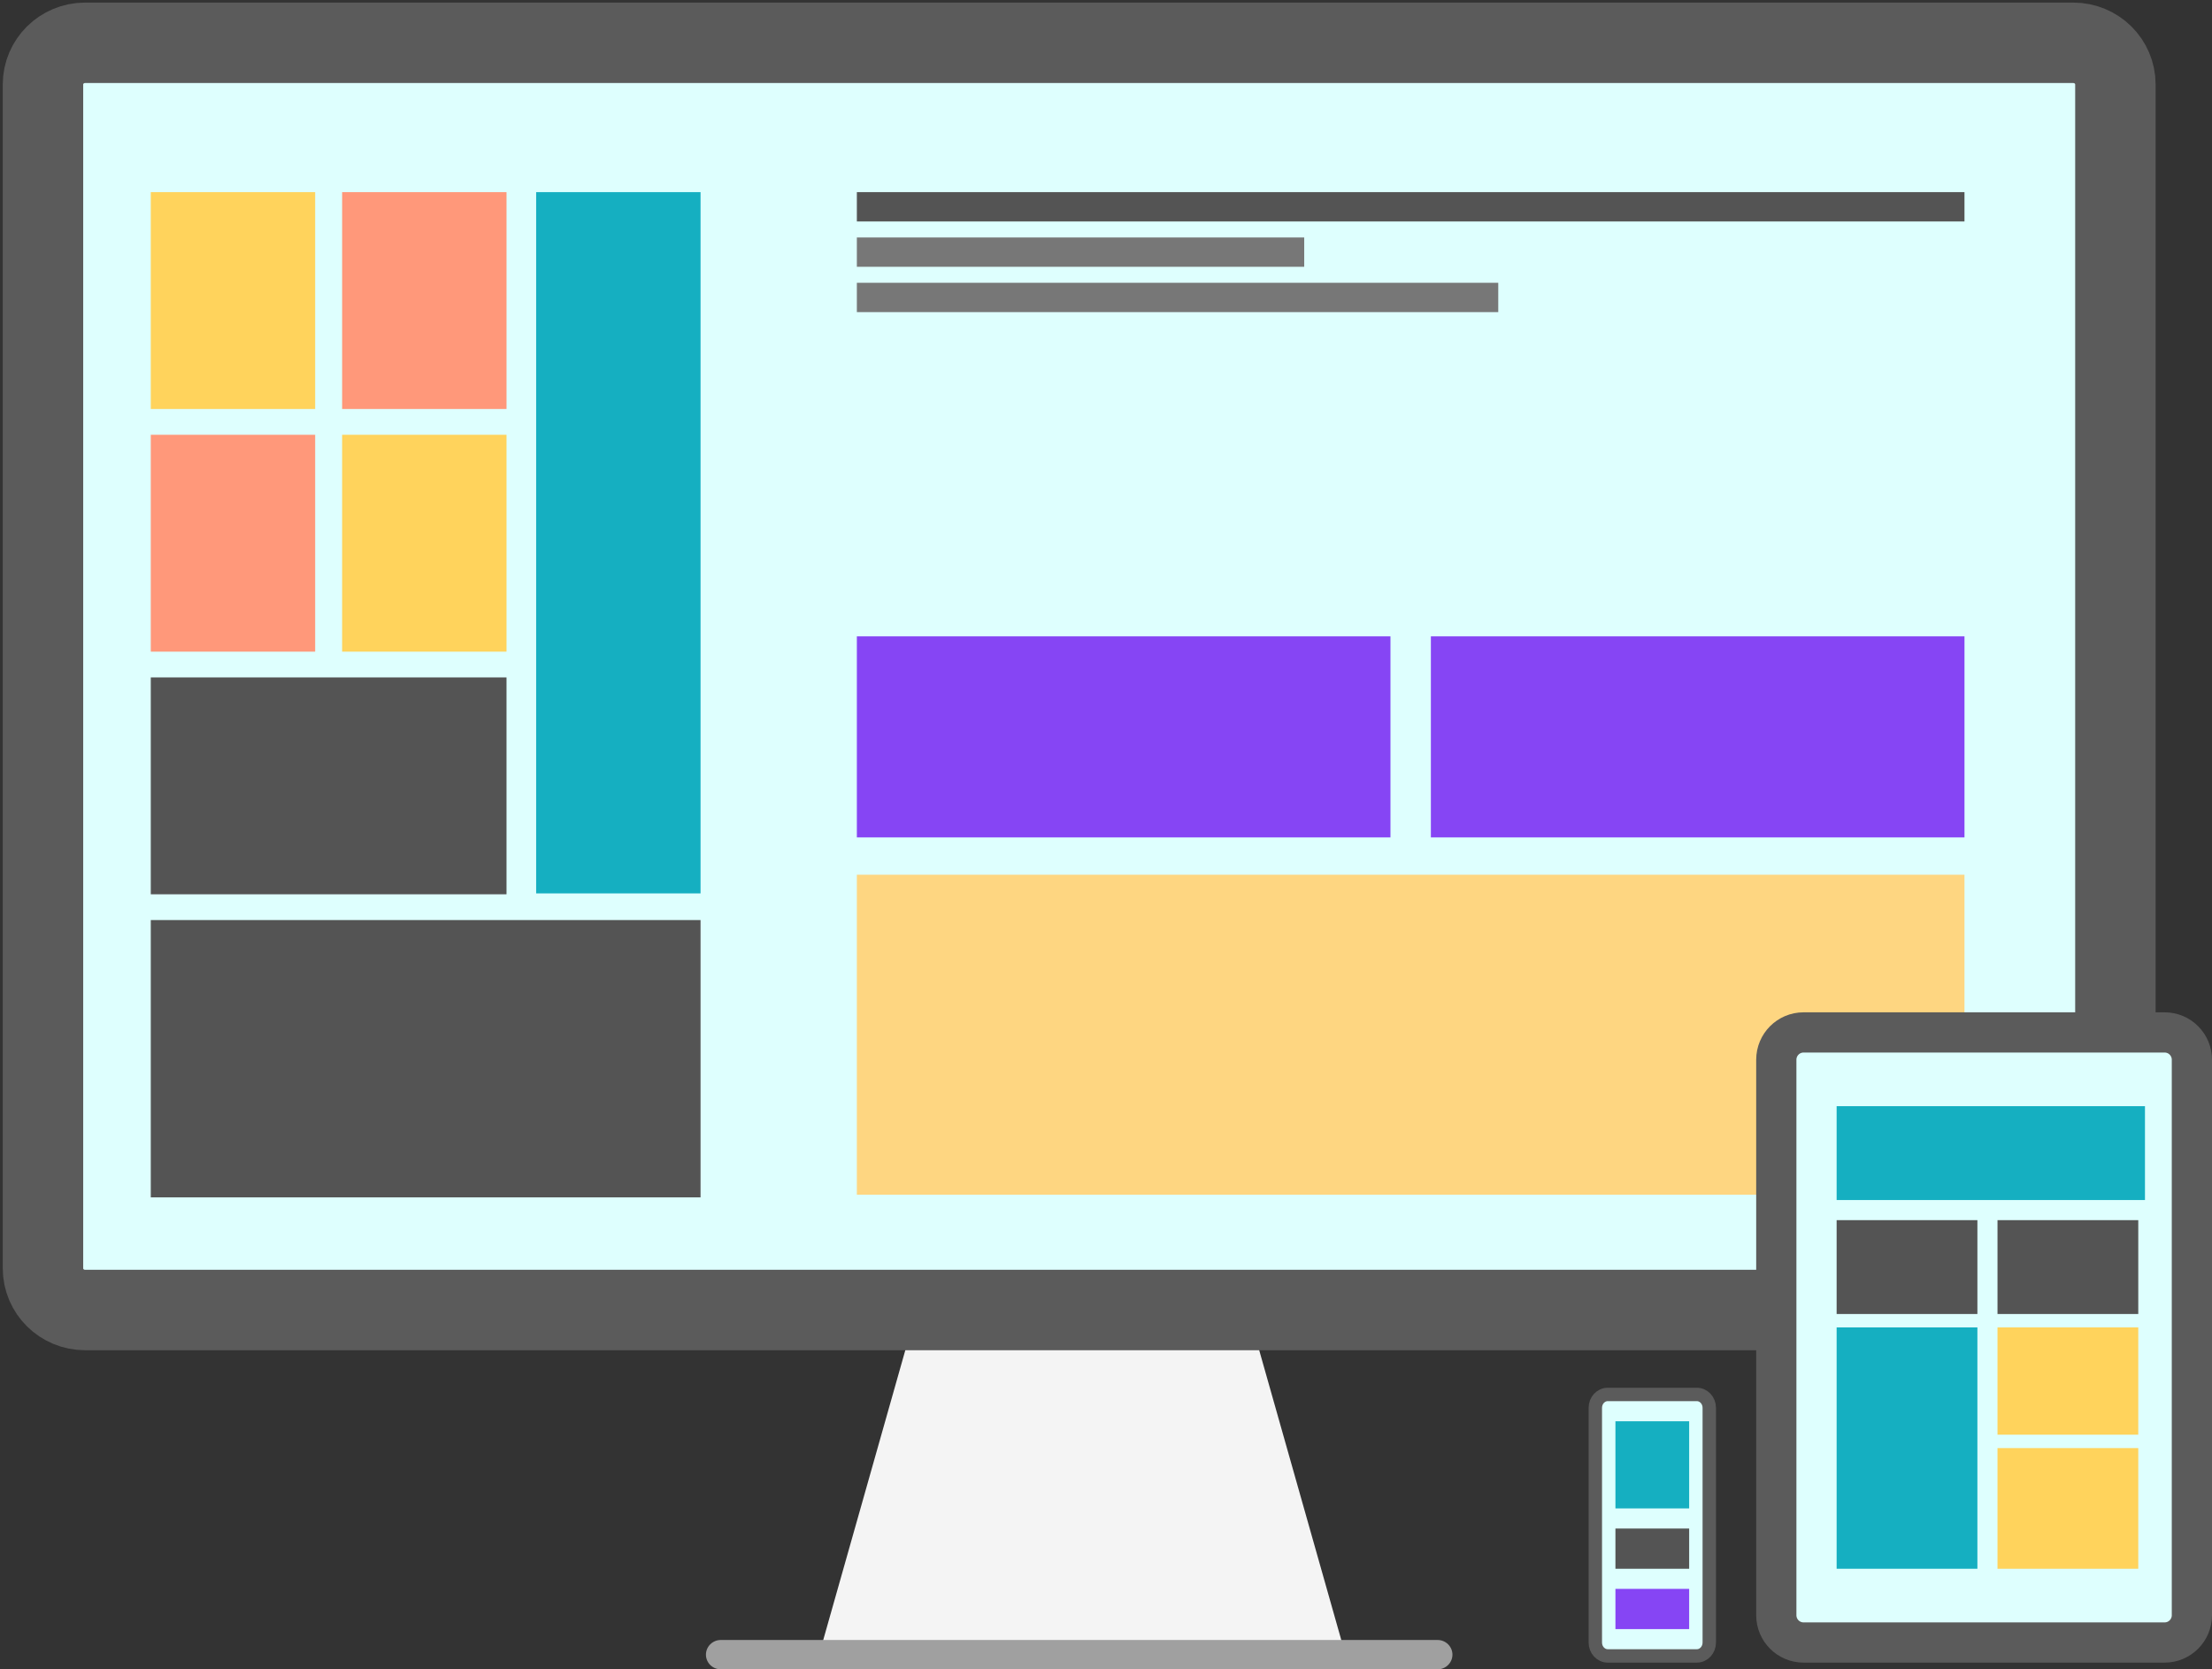
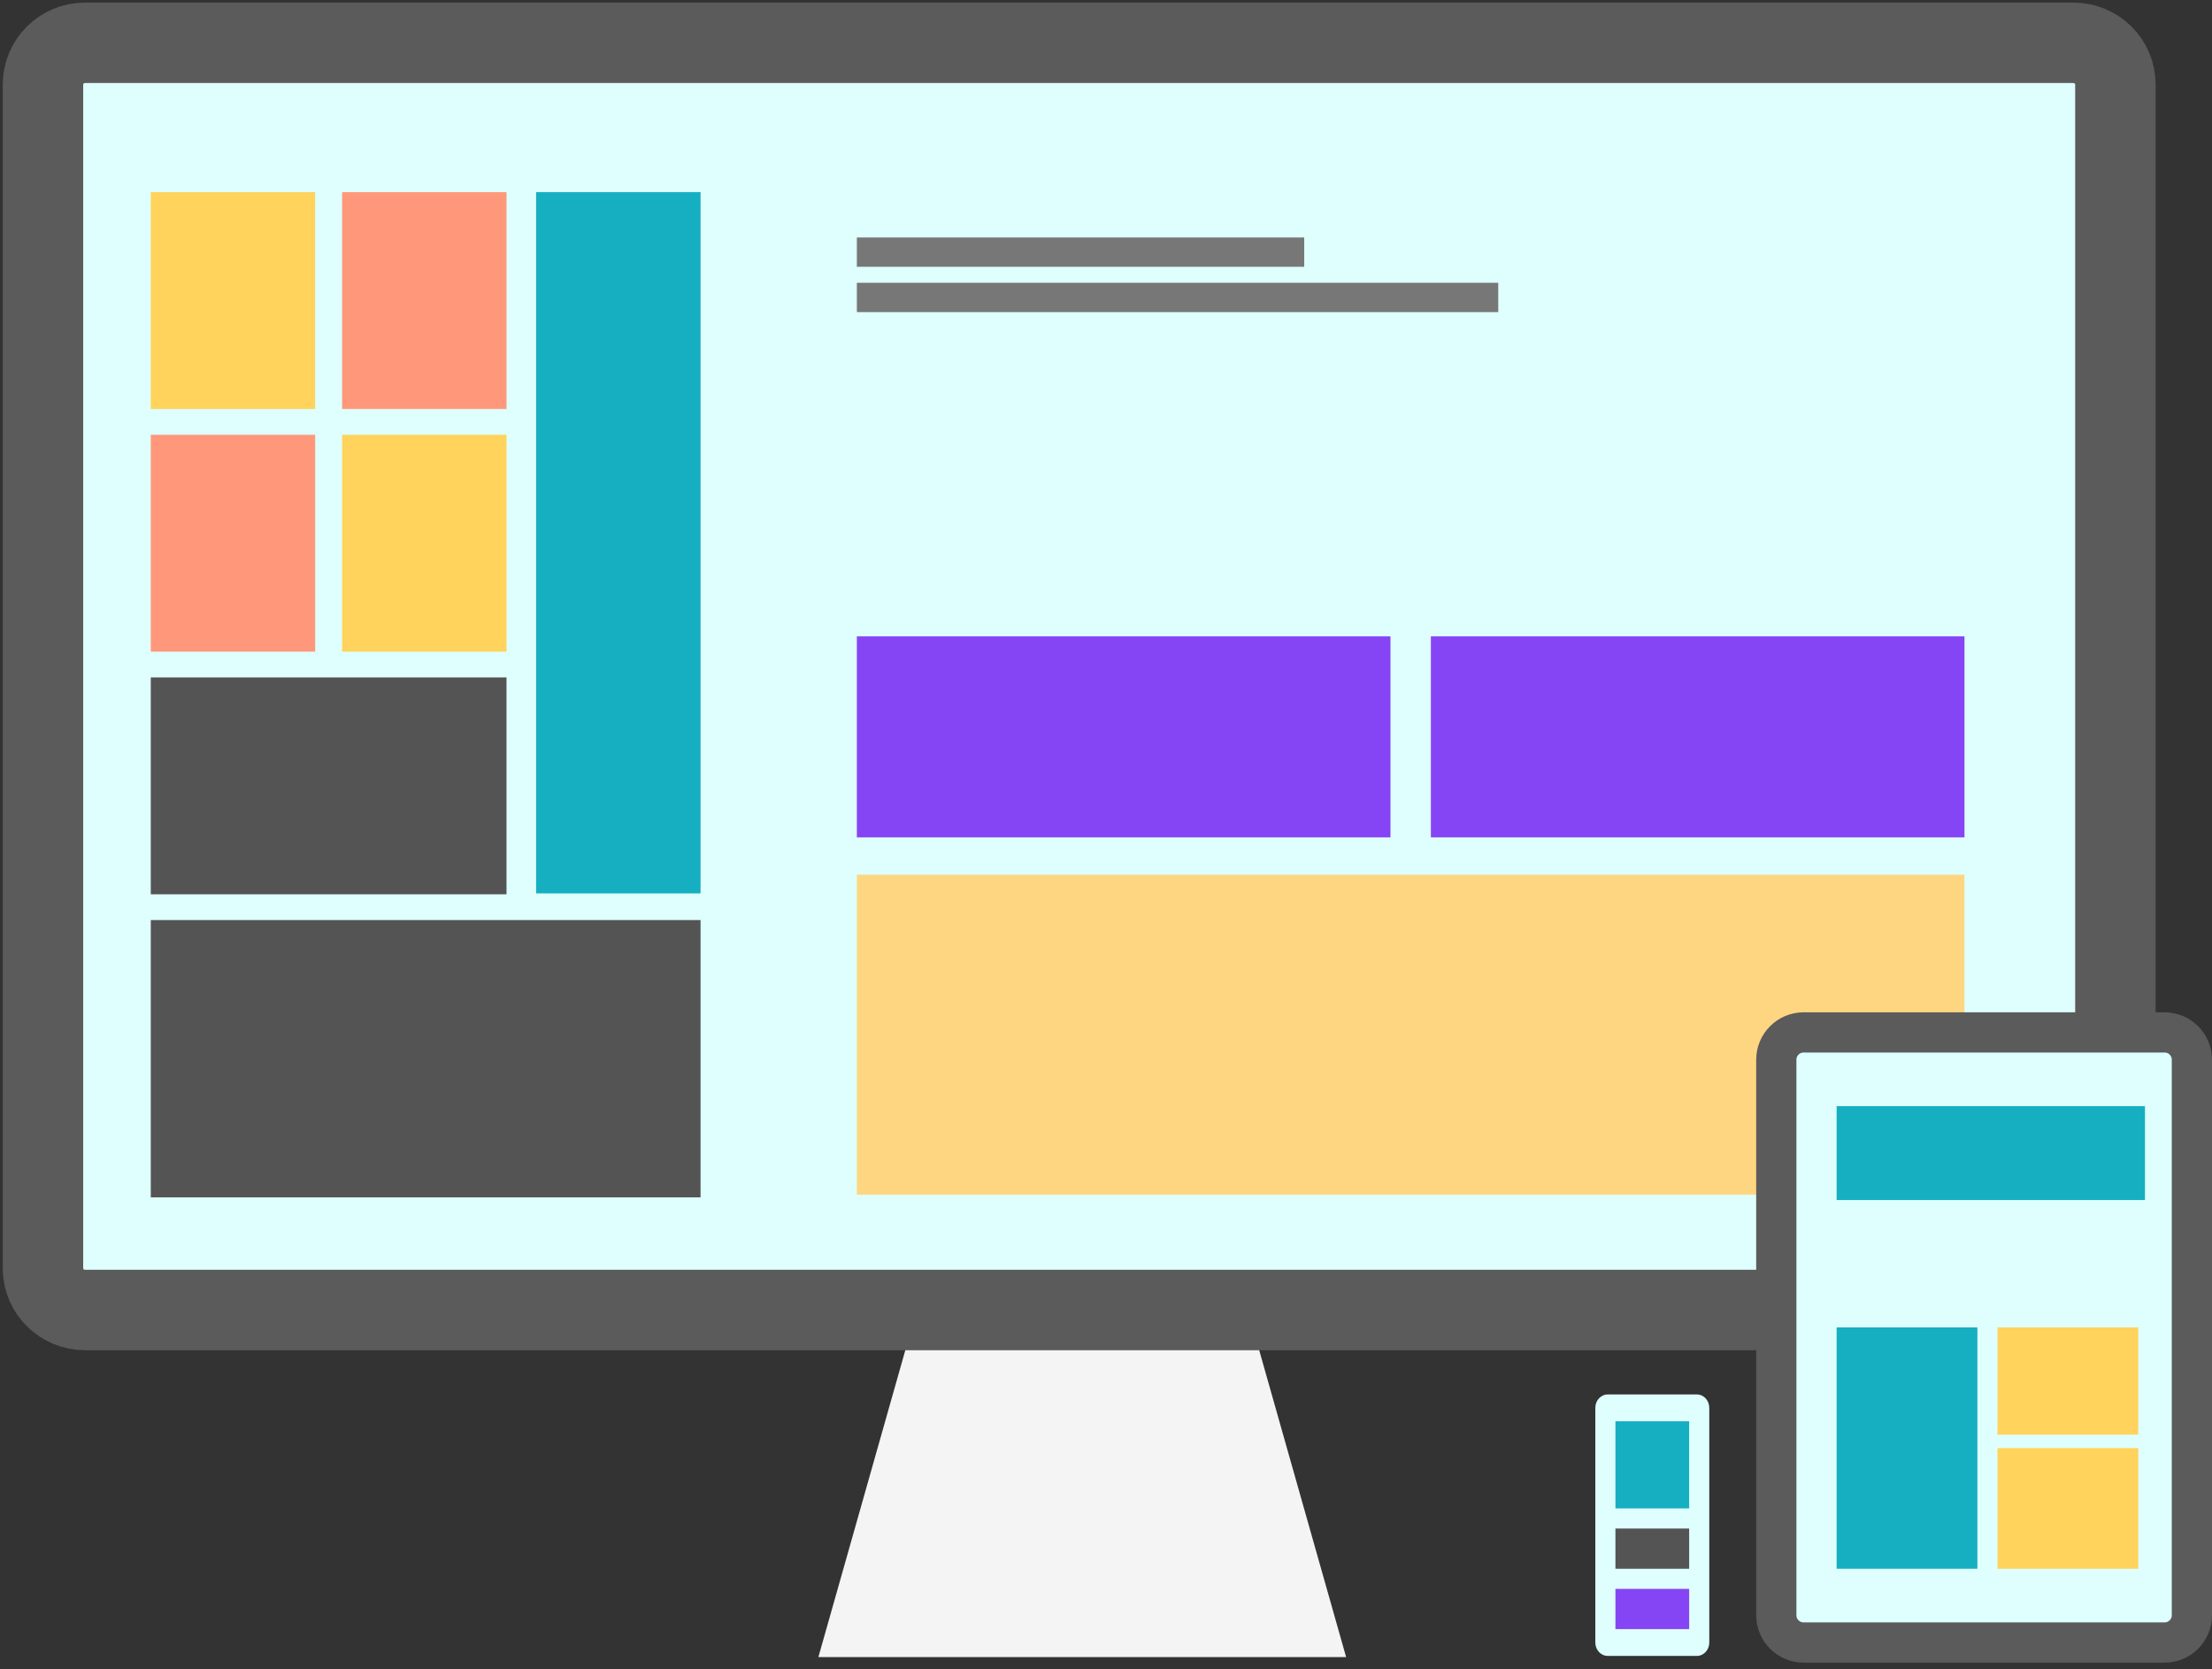
<svg xmlns="http://www.w3.org/2000/svg" xmlns:xlink="http://www.w3.org/1999/xlink" width="330px" height="249px" viewBox="0 0 330 249" version="1.1">
  <rect x="0" y="0" width="330" height="249" fill="#333333" stroke="none" />
  <title>Group 26@3x</title>
  <desc>Created with Sketch.</desc>
  <defs>
    <polygon id="path-1" points="0 245 314 245 314 0 0 0" />
    <polygon id="path-3" points="0 92 63 92 63 0 0 0" />
    <polygon id="path-5" points="0 39 17 39 17 0 0 0" />
  </defs>
  <g id="Final-Designs" stroke="none" stroke-width="1" fill="none" fill-rule="evenodd">
    <g id="001.2" transform="translate(-962, -3085)">
      <g id="Group-26" transform="translate(966, 3089)">
        <g id="Group-23">
          <polygon id="Fill-1" fill="#F4F4F4" points="196.822 243.172 118.093 243.172 132.855 191.063 182.06 191.063" />
          <g id="Group-22">
            <path d="M305.308,191.402 L8.691,191.402 C5.223,191.402 2.412,188.621 2.412,185.191 L2.412,8.598 C2.412,5.167 5.223,2.386 8.691,2.386 L305.308,2.386 C308.777,2.386 311.588,5.167 311.588,8.598 L311.588,185.191 C311.588,188.621 308.777,191.402 305.308,191.402" id="Fill-2" fill="#DEFFFE" />
            <path d="M305.308,191.402 L8.691,191.402 C5.223,191.402 2.412,188.621 2.412,185.191 L2.412,8.598 C2.412,5.167 5.223,2.386 8.691,2.386 L305.308,2.386 C308.777,2.386 311.588,5.167 311.588,8.598 L311.588,185.191 C311.588,188.621 308.777,191.402 305.308,191.402 Z" id="Stroke-4" stroke="#5B5B5B" stroke-width="12" />
-             <path d="M210.472,245 L103.528,245 C102.311,245 101.316,244.016 101.316,242.812 C101.316,241.609 102.311,240.625 103.528,240.625 L210.472,240.625 C211.689,240.625 212.684,241.609 212.684,242.812 C212.684,244.016 211.689,245 210.472,245" id="Fill-6" fill="#A0A0A0" />
            <mask id="mask-2" fill="white">
              <use xlink:href="#path-1" />
            </mask>
            <g id="Clip-9" />
            <polygon id="Fill-8" fill="#FFD35C" mask="url(#mask-2)" points="18.494 57.007 43.019 57.007 43.019 24.659 18.494 24.659" />
            <polygon id="Fill-10" fill="#FF987A" mask="url(#mask-2)" points="47.04 57.007 71.565 57.007 71.565 24.659 47.04 24.659" />
            <polygon id="Fill-11" fill="#15AFC1" mask="url(#mask-2)" points="75.987 129.261 100.512 129.261 100.512 24.659 75.987 24.659" />
            <polygon id="Fill-12" fill="#FF987A" mask="url(#mask-2)" points="18.494 93.201 43.019 93.201 43.019 60.852 18.494 60.852" />
            <polygon id="Fill-13" fill="#545454" mask="url(#mask-2)" points="18.494 129.394 71.565 129.394 71.565 97.045 18.494 97.045" />
            <polygon id="Fill-14" fill="#545454" mask="url(#mask-2)" points="18.494 174.602 100.512 174.602 100.512 133.239 18.494 133.239" />
            <polygon id="Fill-15" fill="#FFD35C" mask="url(#mask-2)" points="47.04 93.201 71.565 93.201 71.565 60.852 47.04 60.852" />
            <polygon id="Fill-16" fill="#FED681" mask="url(#mask-2)" points="123.831 174.205 289.073 174.205 289.073 126.477 123.831 126.477" />
            <polygon id="Fill-17" fill="#8645F4" mask="url(#mask-2)" points="123.831 120.909 203.437 120.909 203.437 90.921 123.831 90.921" />
            <polygon id="Fill-18" fill="#8645F4" mask="url(#mask-2)" points="209.467 120.909 289.073 120.909 289.073 90.921 209.467 90.921" />
-             <polygon id="Fill-19" fill="#545454" mask="url(#mask-2)" points="123.831 29.034 289.073 29.034 289.073 24.659 123.831 24.659" />
            <polygon id="Fill-20" fill="#777777" mask="url(#mask-2)" points="123.831 35.795 190.571 35.795 190.571 31.42 123.831 31.42" />
            <polygon id="Fill-21" fill="#777777" mask="url(#mask-2)" points="123.831 42.557 219.519 42.557 219.519 38.182 123.831 38.182" />
          </g>
        </g>
        <g id="Group-12" transform="translate(261, 149)">
          <path d="M62,5.072 L62,87.928 C62,90.177 60.18,92 57.936,92 L4.064,92 C1.819,92 0,90.177 0,87.928 L0,5.072 C0,2.823 1.819,1 4.064,1 L57.936,1 C60.18,1 62,2.823 62,5.072" id="Fill-1" fill="#DEFFFE" />
          <path d="M62,5.072 L62,87.928 C62,90.177 60.18,92 57.936,92 L4.064,92 C1.819,92 0,90.177 0,87.928 L0,5.072 C0,2.823 1.819,1 4.064,1 L57.936,1 C60.18,1 62,2.823 62,5.072 Z" id="Stroke-3" stroke="#5B5B5B" stroke-width="6" />
          <mask id="mask-4" fill="white">
            <use xlink:href="#path-3" />
          </mask>
          <g id="Clip-6" />
          <polygon id="Fill-5" fill="#15AFC1" mask="url(#mask-4)" points="9 26 55 26 55 12 9 12" />
-           <polygon id="Fill-7" fill="#545454" mask="url(#mask-4)" points="9 43 30 43 30 29 9 29" />
-           <polygon id="Fill-8" fill="#545454" mask="url(#mask-4)" points="33 43 54 43 54 29 33 29" />
          <polygon id="Fill-9" fill="#15AFC1" mask="url(#mask-4)" points="9 81 30 81 30 45 9 45" />
          <polygon id="Fill-10" fill="#FFD35C" mask="url(#mask-4)" points="33 81 54 81 54 63 33 63" />
          <polygon id="Fill-11" fill="#FFD35C" mask="url(#mask-4)" points="33 61 54 61 54 45 33 45" />
        </g>
        <g id="Group-9" transform="translate(234, 204)">
          <path d="M15.149,39 L1.851,39 C0.829,39 0,38.108 0,37.008 L0,1.992 C0,0.892 0.829,0 1.851,0 L15.149,0 C16.171,0 17,0.892 17,1.992 L17,37.008 C17,38.108 16.171,39 15.149,39" id="Fill-1" fill="#DEFFFE" />
-           <path d="M15.149,39 L1.851,39 C0.829,39 0,38.108 0,37.008 L0,1.992 C0,0.892 0.829,0 1.851,0 L15.149,0 C16.171,0 17,0.892 17,1.992 L17,37.008 C17,38.108 16.171,39 15.149,39 Z" id="Stroke-3" stroke="#5B5B5B" stroke-width="2" />
          <mask id="mask-6" fill="white">
            <use xlink:href="#path-5" />
          </mask>
          <g id="Clip-6" />
          <polygon id="Fill-7" fill="#545454" mask="url(#mask-6)" points="3 26 14 26 14 20 3 20" />
          <polygon id="Fill-7-Copy" fill="#8645F4" mask="url(#mask-6)" points="3 35 14 35 14 29 3 29" />
          <polygon id="Fill-8" fill="#15AFC1" mask="url(#mask-6)" points="3 17 14 17 14 4 3 4" />
        </g>
      </g>
    </g>
  </g>
</svg>